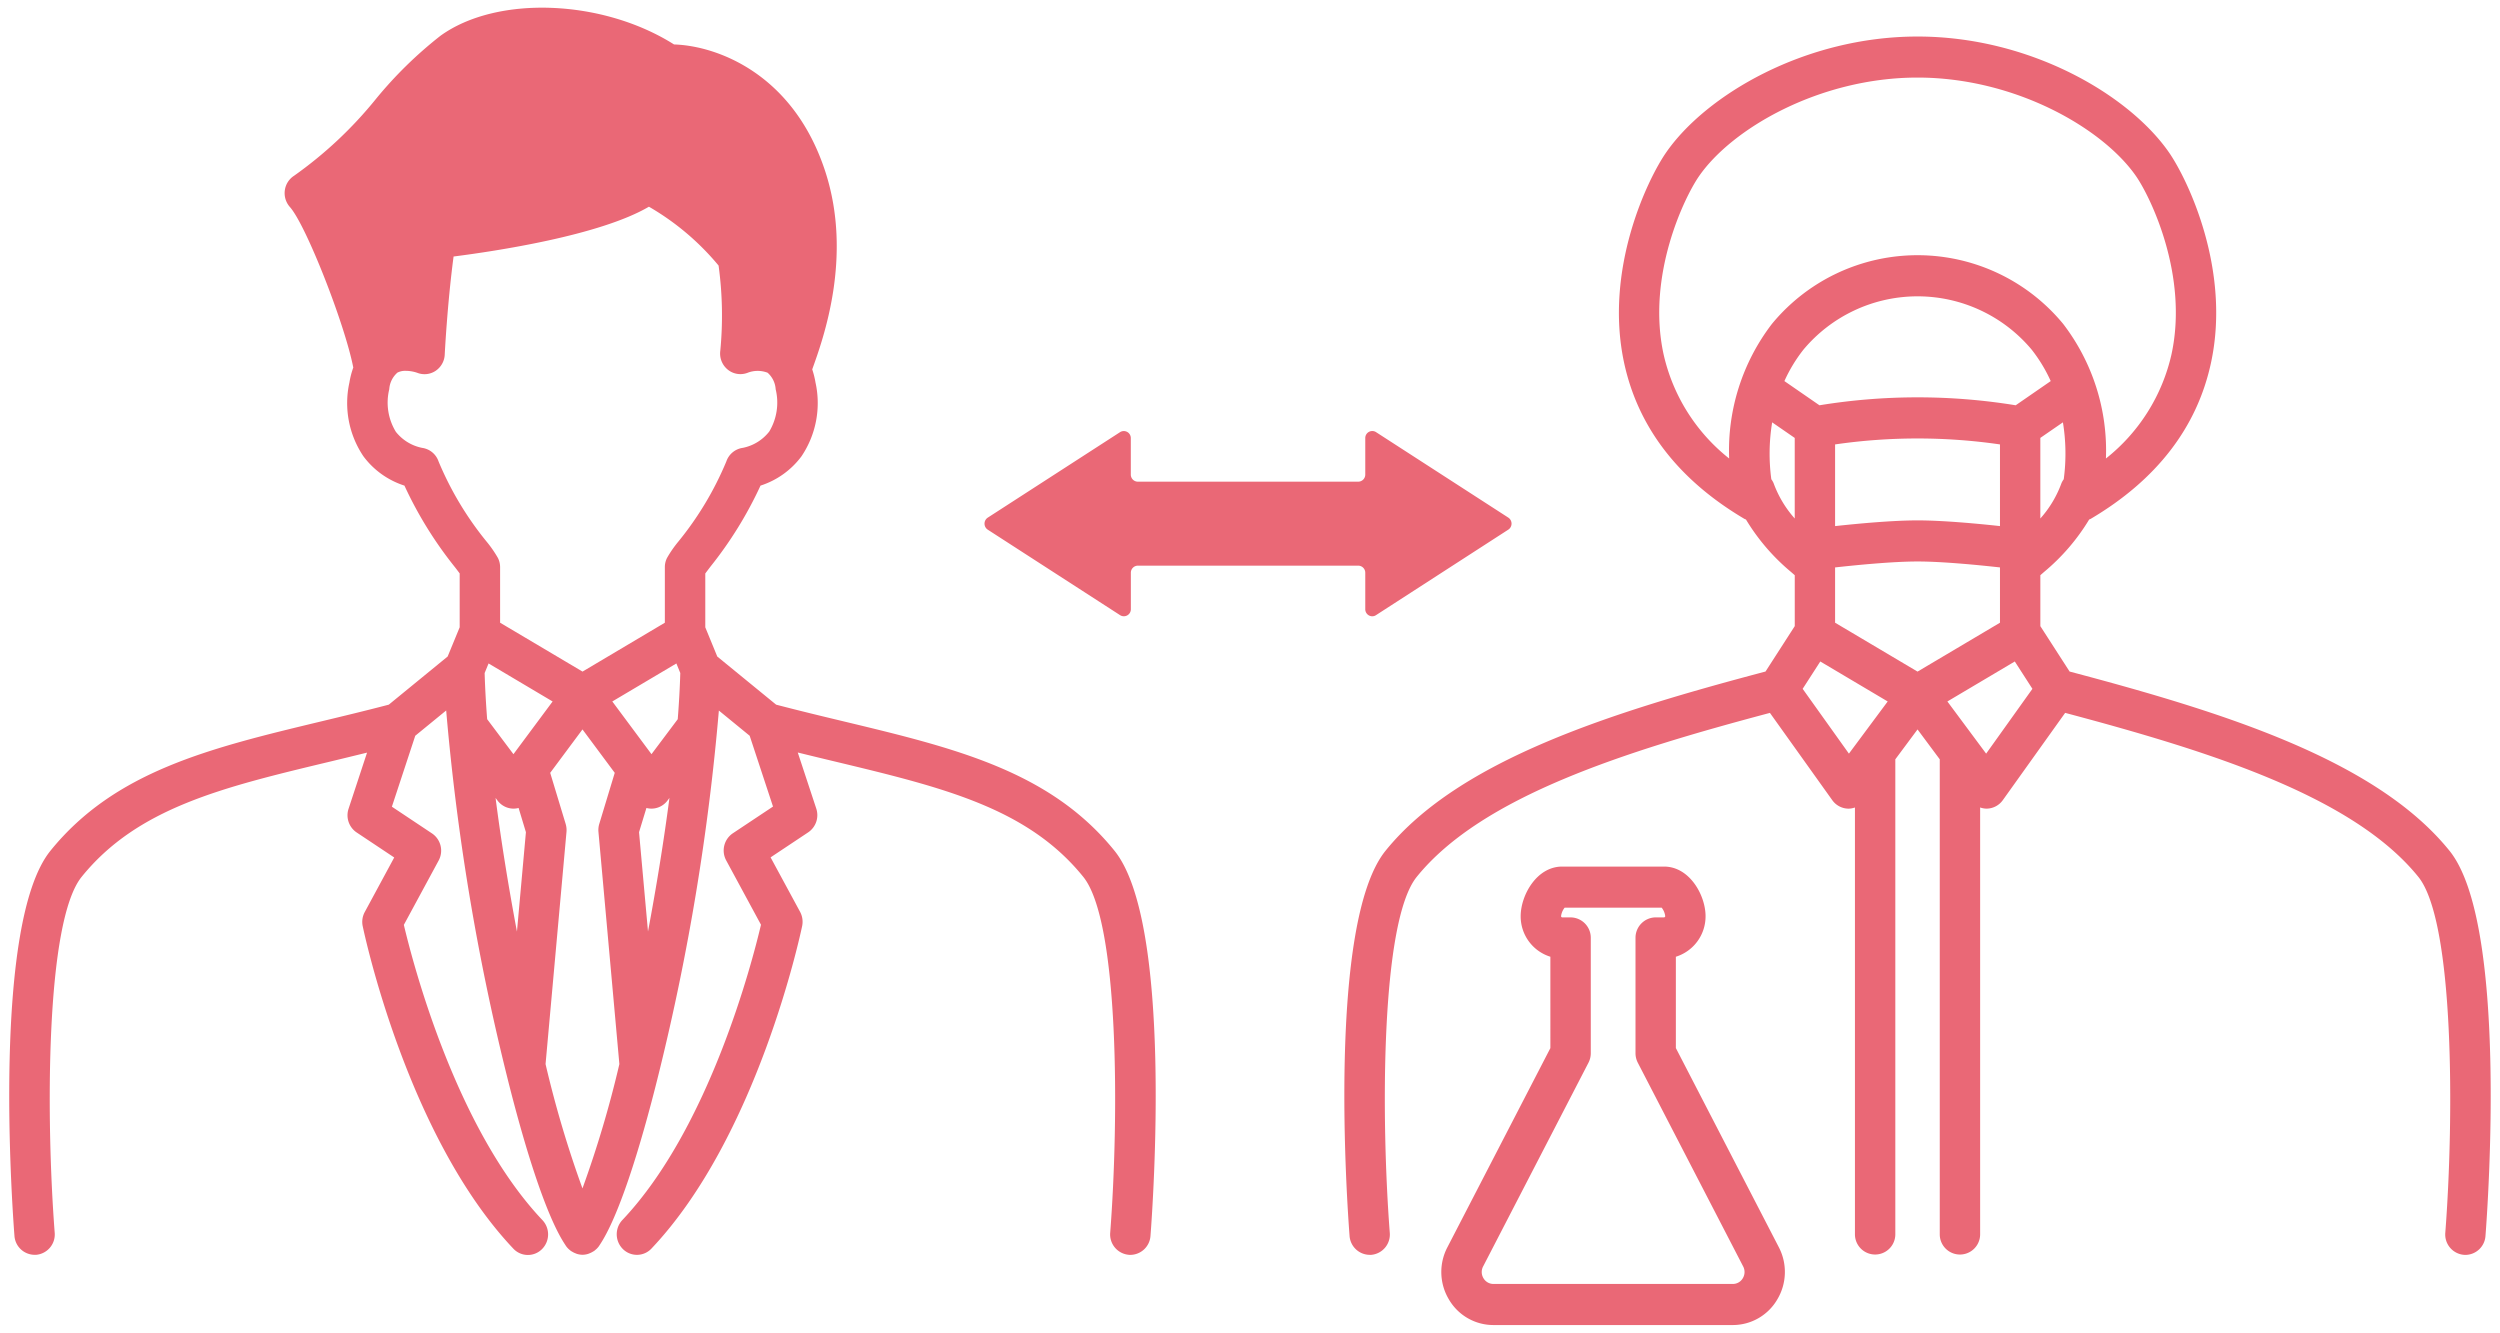
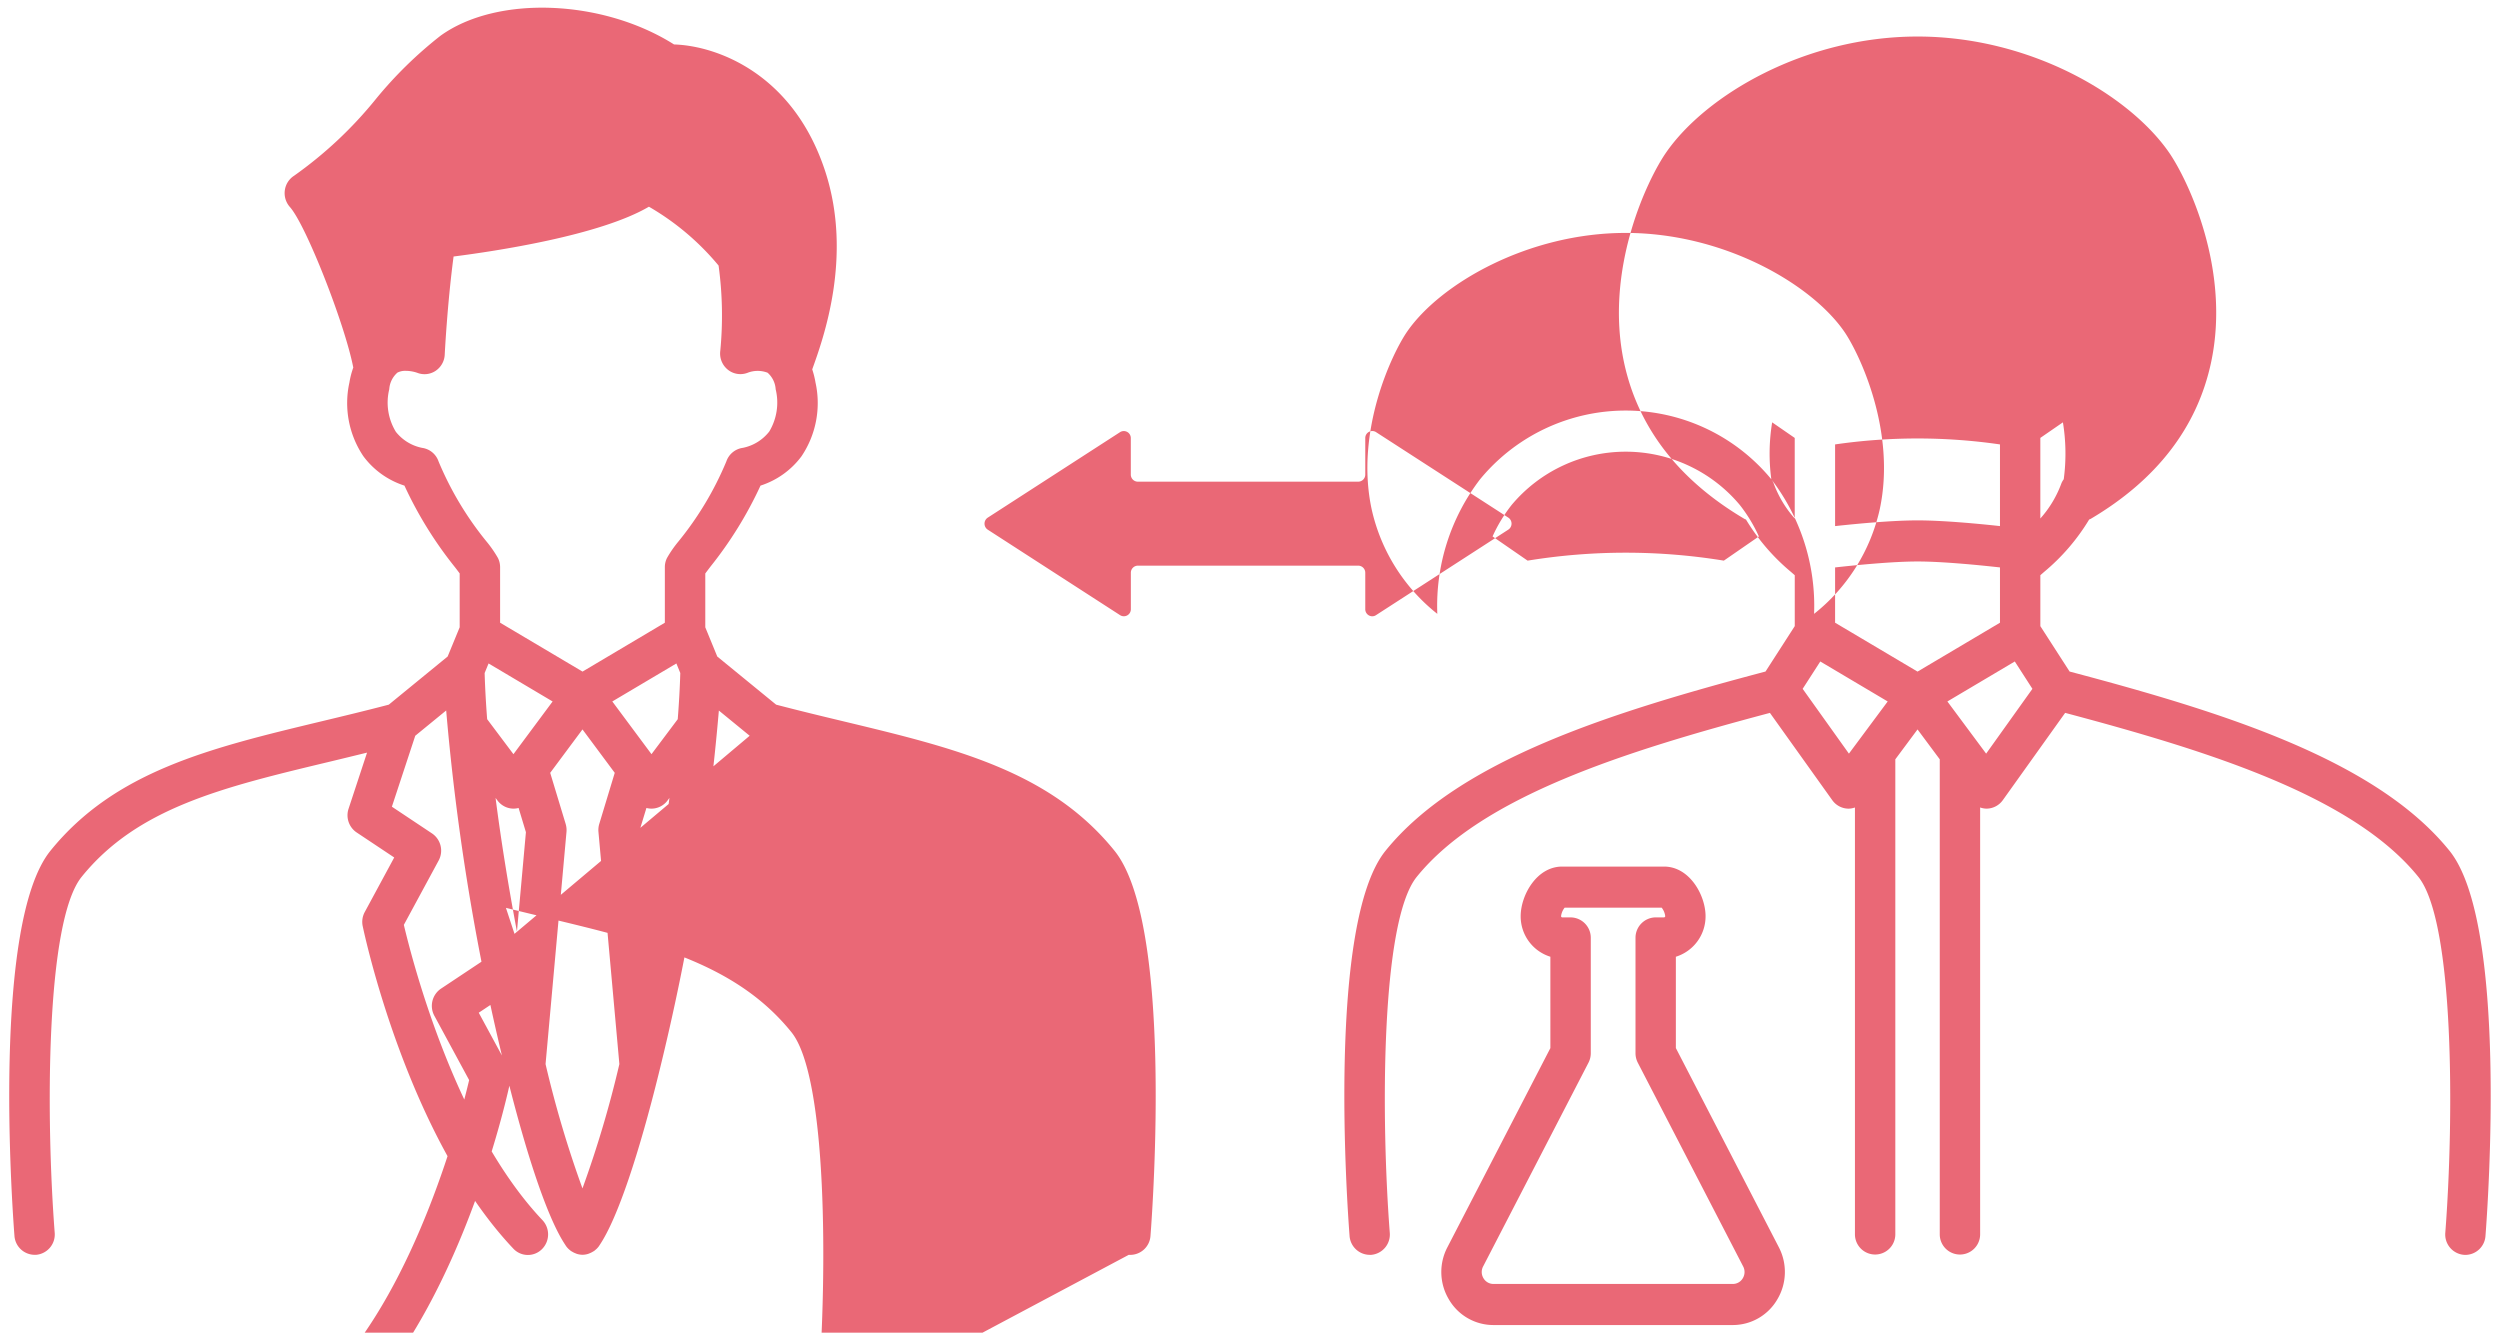
<svg xmlns="http://www.w3.org/2000/svg" width="163.206" height="87.001" viewBox="0 0 163.206 87.001">
-   <path id="合体_5" data-name="合体 5" d="M96.895,86a3.362,3.362,0,0,1-2.911-1.673,3.486,3.486,0,0,1-.1-3.4l6.725-13.006V61.956a2.757,2.757,0,0,1-1.939-2.647c0-1.351,1.032-3.239,2.711-3.239h6.647c1.68,0,2.712,1.887,2.712,3.239a2.759,2.759,0,0,1-1.939,2.647v5.962l6.724,13.006a3.493,3.493,0,0,1-.1,3.4A3.361,3.361,0,0,1,112.517,86Zm4.412-26.69a.082.082,0,0,0,.075.078h.547a1.329,1.329,0,0,1,1.318,1.342v7.521a1.361,1.361,0,0,1-.152.625l-6.877,13.3a.778.778,0,0,0,.022.765.754.754,0,0,0,.656.377h15.623a.751.751,0,0,0,.654-.376.782.782,0,0,0,.023-.766l-6.878-13.3a1.36,1.36,0,0,1-.151-.625V60.729a1.329,1.329,0,0,1,1.318-1.342h.546a.083.083,0,0,0,.076-.078,1.113,1.113,0,0,0-.23-.555h-6.337A1.106,1.106,0,0,0,101.307,59.31Zm58.935,22.106a1.332,1.332,0,0,1-1.21-1.441c.572-7.432.6-20.312-1.759-23.232-4.256-5.27-13.643-8.2-23.058-10.707l-4.071,5.7a1.315,1.315,0,0,1-1.053.552h-.011a1.283,1.283,0,0,1-.415-.077V80.079a1.318,1.318,0,1,1-2.636,0V49.068l-1.451-1.951-1.45,1.951v31.01a1.318,1.318,0,1,1-2.636,0V52.212a1.283,1.283,0,0,1-.415.077h-.011a1.315,1.315,0,0,1-1.053-.552l-4.071-5.7c-9.414,2.505-18.8,5.437-23.059,10.707-2.359,2.92-2.33,15.8-1.758,23.232a1.332,1.332,0,0,1-1.21,1.441.966.966,0,0,1-.1,0A1.328,1.328,0,0,1,87.5,80.184c-.159-2.078-1.456-20.436,2.349-25.147,4.812-5.955,14.847-9.061,24.806-11.7l1.908-2.964V37.05c-.072-.065-.156-.136-.247-.216a13.58,13.58,0,0,1-2.938-3.42c-.034-.016-.07-.023-.1-.042-4.3-2.542-6.944-5.969-7.854-10.183-1.315-6.1,1.523-11.97,2.729-13.717,2.6-3.771,9.079-7.589,16.429-7.589S138.407,5.7,141.009,9.471c1.2,1.747,4.043,7.616,2.726,13.716-.908,4.215-3.552,7.642-7.853,10.184-.033.018-.068.027-.1.043a13.545,13.545,0,0,1-2.938,3.418c-.09.08-.174.152-.248.216v3.326l1.91,2.964c9.958,2.637,19.994,5.743,24.8,11.7,3.806,4.711,2.51,23.069,2.349,25.147a1.327,1.327,0,0,1-1.312,1.236A.944.944,0,0,1,160.242,81.416ZM126.527,45.291l2.53,3.406,3.021-4.23-1.15-1.786Zm-9.448-.824,3.02,4.23,2.531-3.406-4.4-2.61Zm2.117-7.926V40.15l5.382,3.192,5.382-3.192V36.541c-1.4-.156-3.761-.388-5.382-.388S120.593,36.386,119.2,36.541Zm10.764-2.7V28.511a37.492,37.492,0,0,0-10.764,0v5.332c1.473-.16,3.737-.373,5.382-.373S128.487,33.682,129.96,33.842Zm2.635-5.756v5.262a7.1,7.1,0,0,0,1.381-2.309,1.252,1.252,0,0,1,.147-.253,12.624,12.624,0,0,0-.054-3.716Zm-17.562,2.7a1.245,1.245,0,0,1,.147.252,7.148,7.148,0,0,0,1.381,2.31V28.087l-1.473-1.017A12.6,12.6,0,0,0,115.033,30.786Zm19.052-10.142a13.579,13.579,0,0,1,2.792,8.787,12.049,12.049,0,0,0,4.284-6.819c1.107-5.13-1.359-10.22-2.309-11.6-2.158-3.127-7.892-6.449-14.274-6.449s-12.117,3.323-14.272,6.449c-.951,1.377-3.418,6.467-2.31,11.6a12.053,12.053,0,0,0,4.284,6.819,13.586,13.586,0,0,1,2.793-8.787,12.317,12.317,0,0,1,19.012,0Zm-3.1,5.313,2.288-1.58a9.872,9.872,0,0,0-1.243-2.052,9.713,9.713,0,0,0-14.9,0,9.807,9.807,0,0,0-1.243,2.052l2.288,1.58a39.82,39.82,0,0,1,12.812,0Zm-57.9,55.458a1.334,1.334,0,0,1-1.211-1.442c.572-7.432.6-20.312-1.758-23.231-3.642-4.509-9.19-5.842-16.214-7.53q-1.19-.284-2.425-.588l1.209,3.665a1.354,1.354,0,0,1-.529,1.548l-2.454,1.633,1.925,3.555a1.378,1.378,0,0,1,.136.926c-.118.558-2.928,13.759-9.837,21.056a1.3,1.3,0,0,1-1.863.036,1.358,1.358,0,0,1-.035-1.9c5.681-6,8.483-16.872,9.047-19.275l-2.272-4.2a1.357,1.357,0,0,1,.434-1.77l2.623-1.745L48.338,47.53l-2.012-1.646a152.43,152.43,0,0,1-3.9,23.6c-.006.017-.008.036-.013.053-1.291,5.231-2.69,9.493-3.87,11.241l0,0c-.015.022-.03.05-.046.072a1.316,1.316,0,0,1-.284.286c-.01.008-.014.02-.025.028s-.044.019-.064.032a1.258,1.258,0,0,1-.244.123.836.836,0,0,1-.1.039,1.329,1.329,0,0,1-.347.055h-.015a1.337,1.337,0,0,1-.348-.055.884.884,0,0,1-.1-.039,1.174,1.174,0,0,1-.243-.123.572.572,0,0,1-.065-.032c-.01-.008-.014-.02-.025-.028a1.271,1.271,0,0,1-.283-.286c-.016-.022-.032-.05-.046-.072l0,0c-1.179-1.748-2.577-6.008-3.868-11.239a.615.615,0,0,1-.015-.06,152.529,152.529,0,0,1-3.9-23.6L26.506,47.53,24.98,52.161,27.6,53.906a1.355,1.355,0,0,1,.433,1.769l-2.272,4.2c.566,2.4,3.366,13.274,9.047,19.275a1.359,1.359,0,0,1-.035,1.9,1.3,1.3,0,0,1-1.863-.036c-6.909-7.3-9.718-20.5-9.835-21.056a1.35,1.35,0,0,1,.136-.924l1.922-3.557-2.452-1.633a1.352,1.352,0,0,1-.529-1.548l1.207-3.665c-.822.2-1.632.4-2.424.589C13.917,50.9,8.368,52.234,4.726,56.742c-2.36,2.921-2.331,15.8-1.758,23.231a1.334,1.334,0,0,1-1.211,1.442.944.944,0,0,1-.1,0A1.328,1.328,0,0,1,.341,80.183C.18,78.106-1.115,59.747,2.69,55.038,6.9,49.83,13.124,48.334,20.334,46.6c1.432-.344,2.916-.7,4.444-1.1l3.843-3.144.785-1.908V36.933c-.086-.117-.2-.269-.339-.446A25.7,25.7,0,0,1,25.8,31.2a5.378,5.378,0,0,1-2.676-1.911,6.218,6.218,0,0,1-.918-4.812,5.532,5.532,0,0,1,.254-.984c-.547-2.823-3.083-9.3-4.138-10.482a1.361,1.361,0,0,1-.332-1.082,1.34,1.34,0,0,1,.6-.954,26.645,26.645,0,0,0,5.34-5.006A26.806,26.806,0,0,1,28.156,1.83C31.847-.83,38.735-.549,43.4,2.4c2.746.082,7.8,1.866,9.888,8.339,1.777,5.52-.139,10.85-.861,12.856l-.006.017a5.6,5.6,0,0,1,.215.865,6.218,6.218,0,0,1-.918,4.812A5.385,5.385,0,0,1,49.045,31.2a25.656,25.656,0,0,1-3.268,5.289c-.133.176-.248.326-.337.447v3.515l.782,1.907L50.065,45.5c1.528.4,3.014.758,4.444,1.1,7.211,1.733,13.437,3.229,17.644,8.436,3.806,4.71,2.511,23.069,2.35,25.146a1.328,1.328,0,0,1-1.312,1.237A.944.944,0,0,1,73.086,81.416ZM35.315,49.951l1.01,3.336a1.387,1.387,0,0,1,.054.518L35.012,68.964a71.31,71.31,0,0,0,2.41,8.116,71.31,71.31,0,0,0,2.409-8.115l-1.366-15.16a1.386,1.386,0,0,1,.053-.518l1.011-3.337-2.106-2.834Zm5.8,3.873L41.7,60.31c.549-2.919,1.031-5.895,1.4-8.721l-.128.172a1.313,1.313,0,0,1-1.048.527h0a1.281,1.281,0,0,1-.327-.045Zm-7.97,6.486.585-6.486-.478-1.581a1.274,1.274,0,0,1-.326.045h0a1.314,1.314,0,0,1-1.048-.526l-.129-.173C32.112,54.415,32.595,57.39,33.144,60.31ZM39.37,45.291l2.558,3.441,1.714-2.284c.083-1.061.139-2.068.166-3.014l-.255-.624Zm-8.335-1.856c.028.946.083,1.953.165,3.013l1.716,2.285,2.557-3.441L31.292,42.81Zm-5.7-19.605a1.569,1.569,0,0,0-.526,1.078,3.655,3.655,0,0,0,.432,2.781,2.912,2.912,0,0,0,1.713,1.047,1.326,1.326,0,0,1,1.074.888,21.134,21.134,0,0,0,3.134,5.23,7.607,7.607,0,0,1,.743,1.074,1.342,1.342,0,0,1,.14.6V40.15l5.381,3.191L42.8,40.15V36.527a1.341,1.341,0,0,1,.139-.6,7.525,7.525,0,0,1,.742-1.073,21.083,21.083,0,0,0,3.133-5.23,1.327,1.327,0,0,1,1.074-.889,2.918,2.918,0,0,0,1.729-1.067,3.676,3.676,0,0,0,.417-2.76,1.566,1.566,0,0,0-.527-1.078,1.815,1.815,0,0,0-1.312.007,1.307,1.307,0,0,1-1.285-.206,1.353,1.353,0,0,1-.492-1.22,24.06,24.06,0,0,0-.11-5.576,16.878,16.878,0,0,0-4.548-3.843C38.55,14.878,31.7,15.9,29.008,16.244c-.412,3.1-.576,6.369-.578,6.406a1.347,1.347,0,0,1-.6,1.06,1.3,1.3,0,0,1-1.2.123,2.388,2.388,0,0,0-.748-.126A1.1,1.1,0,0,0,25.331,23.829ZM88.525,39.267V36.891a.462.462,0,0,0-.458-.466H73.678a.461.461,0,0,0-.456.466v2.376a.457.457,0,0,1-.7.392L63.88,34.076a.47.47,0,0,1,0-.785l8.639-5.582a.457.457,0,0,1,.7.393v2.375a.461.461,0,0,0,.456.466H88.067a.462.462,0,0,0,.458-.466V28.1a.457.457,0,0,1,.7-.393l8.638,5.582a.47.47,0,0,1,0,.785l-8.638,5.583a.445.445,0,0,1-.244.074A.461.461,0,0,1,88.525,39.267Z" transform="translate(0.603 0.502)" fill="#ea6876" stroke="rgba(0,0,0,0)" stroke-miterlimit="10" stroke-width="1" />
+   <path id="合体_5" data-name="合体 5" d="M96.895,86a3.362,3.362,0,0,1-2.911-1.673,3.486,3.486,0,0,1-.1-3.4l6.725-13.006V61.956a2.757,2.757,0,0,1-1.939-2.647c0-1.351,1.032-3.239,2.711-3.239h6.647c1.68,0,2.712,1.887,2.712,3.239a2.759,2.759,0,0,1-1.939,2.647v5.962l6.724,13.006a3.493,3.493,0,0,1-.1,3.4A3.361,3.361,0,0,1,112.517,86Zm4.412-26.69a.082.082,0,0,0,.075.078h.547a1.329,1.329,0,0,1,1.318,1.342v7.521a1.361,1.361,0,0,1-.152.625l-6.877,13.3a.778.778,0,0,0,.022.765.754.754,0,0,0,.656.377h15.623a.751.751,0,0,0,.654-.376.782.782,0,0,0,.023-.766l-6.878-13.3a1.36,1.36,0,0,1-.151-.625V60.729a1.329,1.329,0,0,1,1.318-1.342h.546a.083.083,0,0,0,.076-.078,1.113,1.113,0,0,0-.23-.555h-6.337A1.106,1.106,0,0,0,101.307,59.31Zm58.935,22.106a1.332,1.332,0,0,1-1.21-1.441c.572-7.432.6-20.312-1.759-23.232-4.256-5.27-13.643-8.2-23.058-10.707l-4.071,5.7a1.315,1.315,0,0,1-1.053.552h-.011a1.283,1.283,0,0,1-.415-.077V80.079a1.318,1.318,0,1,1-2.636,0V49.068l-1.451-1.951-1.45,1.951v31.01a1.318,1.318,0,1,1-2.636,0V52.212a1.283,1.283,0,0,1-.415.077h-.011a1.315,1.315,0,0,1-1.053-.552l-4.071-5.7c-9.414,2.505-18.8,5.437-23.059,10.707-2.359,2.92-2.33,15.8-1.758,23.232a1.332,1.332,0,0,1-1.21,1.441.966.966,0,0,1-.1,0A1.328,1.328,0,0,1,87.5,80.184c-.159-2.078-1.456-20.436,2.349-25.147,4.812-5.955,14.847-9.061,24.806-11.7l1.908-2.964V37.05c-.072-.065-.156-.136-.247-.216a13.58,13.58,0,0,1-2.938-3.42c-.034-.016-.07-.023-.1-.042-4.3-2.542-6.944-5.969-7.854-10.183-1.315-6.1,1.523-11.97,2.729-13.717,2.6-3.771,9.079-7.589,16.429-7.589S138.407,5.7,141.009,9.471c1.2,1.747,4.043,7.616,2.726,13.716-.908,4.215-3.552,7.642-7.853,10.184-.033.018-.068.027-.1.043a13.545,13.545,0,0,1-2.938,3.418c-.09.08-.174.152-.248.216v3.326l1.91,2.964c9.958,2.637,19.994,5.743,24.8,11.7,3.806,4.711,2.51,23.069,2.349,25.147a1.327,1.327,0,0,1-1.312,1.236A.944.944,0,0,1,160.242,81.416ZM126.527,45.291l2.53,3.406,3.021-4.23-1.15-1.786Zm-9.448-.824,3.02,4.23,2.531-3.406-4.4-2.61Zm2.117-7.926V40.15l5.382,3.192,5.382-3.192V36.541c-1.4-.156-3.761-.388-5.382-.388S120.593,36.386,119.2,36.541Zm10.764-2.7V28.511a37.492,37.492,0,0,0-10.764,0v5.332c1.473-.16,3.737-.373,5.382-.373S128.487,33.682,129.96,33.842Zm2.635-5.756v5.262a7.1,7.1,0,0,0,1.381-2.309,1.252,1.252,0,0,1,.147-.253,12.624,12.624,0,0,0-.054-3.716Zm-17.562,2.7a1.245,1.245,0,0,1,.147.252,7.148,7.148,0,0,0,1.381,2.31V28.087l-1.473-1.017A12.6,12.6,0,0,0,115.033,30.786Za13.579,13.579,0,0,1,2.792,8.787,12.049,12.049,0,0,0,4.284-6.819c1.107-5.13-1.359-10.22-2.309-11.6-2.158-3.127-7.892-6.449-14.274-6.449s-12.117,3.323-14.272,6.449c-.951,1.377-3.418,6.467-2.31,11.6a12.053,12.053,0,0,0,4.284,6.819,13.586,13.586,0,0,1,2.793-8.787,12.317,12.317,0,0,1,19.012,0Zm-3.1,5.313,2.288-1.58a9.872,9.872,0,0,0-1.243-2.052,9.713,9.713,0,0,0-14.9,0,9.807,9.807,0,0,0-1.243,2.052l2.288,1.58a39.82,39.82,0,0,1,12.812,0Zm-57.9,55.458a1.334,1.334,0,0,1-1.211-1.442c.572-7.432.6-20.312-1.758-23.231-3.642-4.509-9.19-5.842-16.214-7.53q-1.19-.284-2.425-.588l1.209,3.665a1.354,1.354,0,0,1-.529,1.548l-2.454,1.633,1.925,3.555a1.378,1.378,0,0,1,.136.926c-.118.558-2.928,13.759-9.837,21.056a1.3,1.3,0,0,1-1.863.036,1.358,1.358,0,0,1-.035-1.9c5.681-6,8.483-16.872,9.047-19.275l-2.272-4.2a1.357,1.357,0,0,1,.434-1.77l2.623-1.745L48.338,47.53l-2.012-1.646a152.43,152.43,0,0,1-3.9,23.6c-.006.017-.008.036-.013.053-1.291,5.231-2.69,9.493-3.87,11.241l0,0c-.015.022-.03.05-.046.072a1.316,1.316,0,0,1-.284.286c-.01.008-.014.02-.025.028s-.044.019-.064.032a1.258,1.258,0,0,1-.244.123.836.836,0,0,1-.1.039,1.329,1.329,0,0,1-.347.055h-.015a1.337,1.337,0,0,1-.348-.055.884.884,0,0,1-.1-.039,1.174,1.174,0,0,1-.243-.123.572.572,0,0,1-.065-.032c-.01-.008-.014-.02-.025-.028a1.271,1.271,0,0,1-.283-.286c-.016-.022-.032-.05-.046-.072l0,0c-1.179-1.748-2.577-6.008-3.868-11.239a.615.615,0,0,1-.015-.06,152.529,152.529,0,0,1-3.9-23.6L26.506,47.53,24.98,52.161,27.6,53.906a1.355,1.355,0,0,1,.433,1.769l-2.272,4.2c.566,2.4,3.366,13.274,9.047,19.275a1.359,1.359,0,0,1-.035,1.9,1.3,1.3,0,0,1-1.863-.036c-6.909-7.3-9.718-20.5-9.835-21.056a1.35,1.35,0,0,1,.136-.924l1.922-3.557-2.452-1.633a1.352,1.352,0,0,1-.529-1.548l1.207-3.665c-.822.2-1.632.4-2.424.589C13.917,50.9,8.368,52.234,4.726,56.742c-2.36,2.921-2.331,15.8-1.758,23.231a1.334,1.334,0,0,1-1.211,1.442.944.944,0,0,1-.1,0A1.328,1.328,0,0,1,.341,80.183C.18,78.106-1.115,59.747,2.69,55.038,6.9,49.83,13.124,48.334,20.334,46.6c1.432-.344,2.916-.7,4.444-1.1l3.843-3.144.785-1.908V36.933c-.086-.117-.2-.269-.339-.446A25.7,25.7,0,0,1,25.8,31.2a5.378,5.378,0,0,1-2.676-1.911,6.218,6.218,0,0,1-.918-4.812,5.532,5.532,0,0,1,.254-.984c-.547-2.823-3.083-9.3-4.138-10.482a1.361,1.361,0,0,1-.332-1.082,1.34,1.34,0,0,1,.6-.954,26.645,26.645,0,0,0,5.34-5.006A26.806,26.806,0,0,1,28.156,1.83C31.847-.83,38.735-.549,43.4,2.4c2.746.082,7.8,1.866,9.888,8.339,1.777,5.52-.139,10.85-.861,12.856l-.006.017a5.6,5.6,0,0,1,.215.865,6.218,6.218,0,0,1-.918,4.812A5.385,5.385,0,0,1,49.045,31.2a25.656,25.656,0,0,1-3.268,5.289c-.133.176-.248.326-.337.447v3.515l.782,1.907L50.065,45.5c1.528.4,3.014.758,4.444,1.1,7.211,1.733,13.437,3.229,17.644,8.436,3.806,4.71,2.511,23.069,2.35,25.146a1.328,1.328,0,0,1-1.312,1.237A.944.944,0,0,1,73.086,81.416ZM35.315,49.951l1.01,3.336a1.387,1.387,0,0,1,.054.518L35.012,68.964a71.31,71.31,0,0,0,2.41,8.116,71.31,71.31,0,0,0,2.409-8.115l-1.366-15.16a1.386,1.386,0,0,1,.053-.518l1.011-3.337-2.106-2.834Zm5.8,3.873L41.7,60.31c.549-2.919,1.031-5.895,1.4-8.721l-.128.172a1.313,1.313,0,0,1-1.048.527h0a1.281,1.281,0,0,1-.327-.045Zm-7.97,6.486.585-6.486-.478-1.581a1.274,1.274,0,0,1-.326.045h0a1.314,1.314,0,0,1-1.048-.526l-.129-.173C32.112,54.415,32.595,57.39,33.144,60.31ZM39.37,45.291l2.558,3.441,1.714-2.284c.083-1.061.139-2.068.166-3.014l-.255-.624Zm-8.335-1.856c.028.946.083,1.953.165,3.013l1.716,2.285,2.557-3.441L31.292,42.81Zm-5.7-19.605a1.569,1.569,0,0,0-.526,1.078,3.655,3.655,0,0,0,.432,2.781,2.912,2.912,0,0,0,1.713,1.047,1.326,1.326,0,0,1,1.074.888,21.134,21.134,0,0,0,3.134,5.23,7.607,7.607,0,0,1,.743,1.074,1.342,1.342,0,0,1,.14.6V40.15l5.381,3.191L42.8,40.15V36.527a1.341,1.341,0,0,1,.139-.6,7.525,7.525,0,0,1,.742-1.073,21.083,21.083,0,0,0,3.133-5.23,1.327,1.327,0,0,1,1.074-.889,2.918,2.918,0,0,0,1.729-1.067,3.676,3.676,0,0,0,.417-2.76,1.566,1.566,0,0,0-.527-1.078,1.815,1.815,0,0,0-1.312.007,1.307,1.307,0,0,1-1.285-.206,1.353,1.353,0,0,1-.492-1.22,24.06,24.06,0,0,0-.11-5.576,16.878,16.878,0,0,0-4.548-3.843C38.55,14.878,31.7,15.9,29.008,16.244c-.412,3.1-.576,6.369-.578,6.406a1.347,1.347,0,0,1-.6,1.06,1.3,1.3,0,0,1-1.2.123,2.388,2.388,0,0,0-.748-.126A1.1,1.1,0,0,0,25.331,23.829ZM88.525,39.267V36.891a.462.462,0,0,0-.458-.466H73.678a.461.461,0,0,0-.456.466v2.376a.457.457,0,0,1-.7.392L63.88,34.076a.47.47,0,0,1,0-.785l8.639-5.582a.457.457,0,0,1,.7.393v2.375a.461.461,0,0,0,.456.466H88.067a.462.462,0,0,0,.458-.466V28.1a.457.457,0,0,1,.7-.393l8.638,5.582a.47.47,0,0,1,0,.785l-8.638,5.583a.445.445,0,0,1-.244.074A.461.461,0,0,1,88.525,39.267Z" transform="translate(0.603 0.502)" fill="#ea6876" stroke="rgba(0,0,0,0)" stroke-miterlimit="10" stroke-width="1" />
</svg>